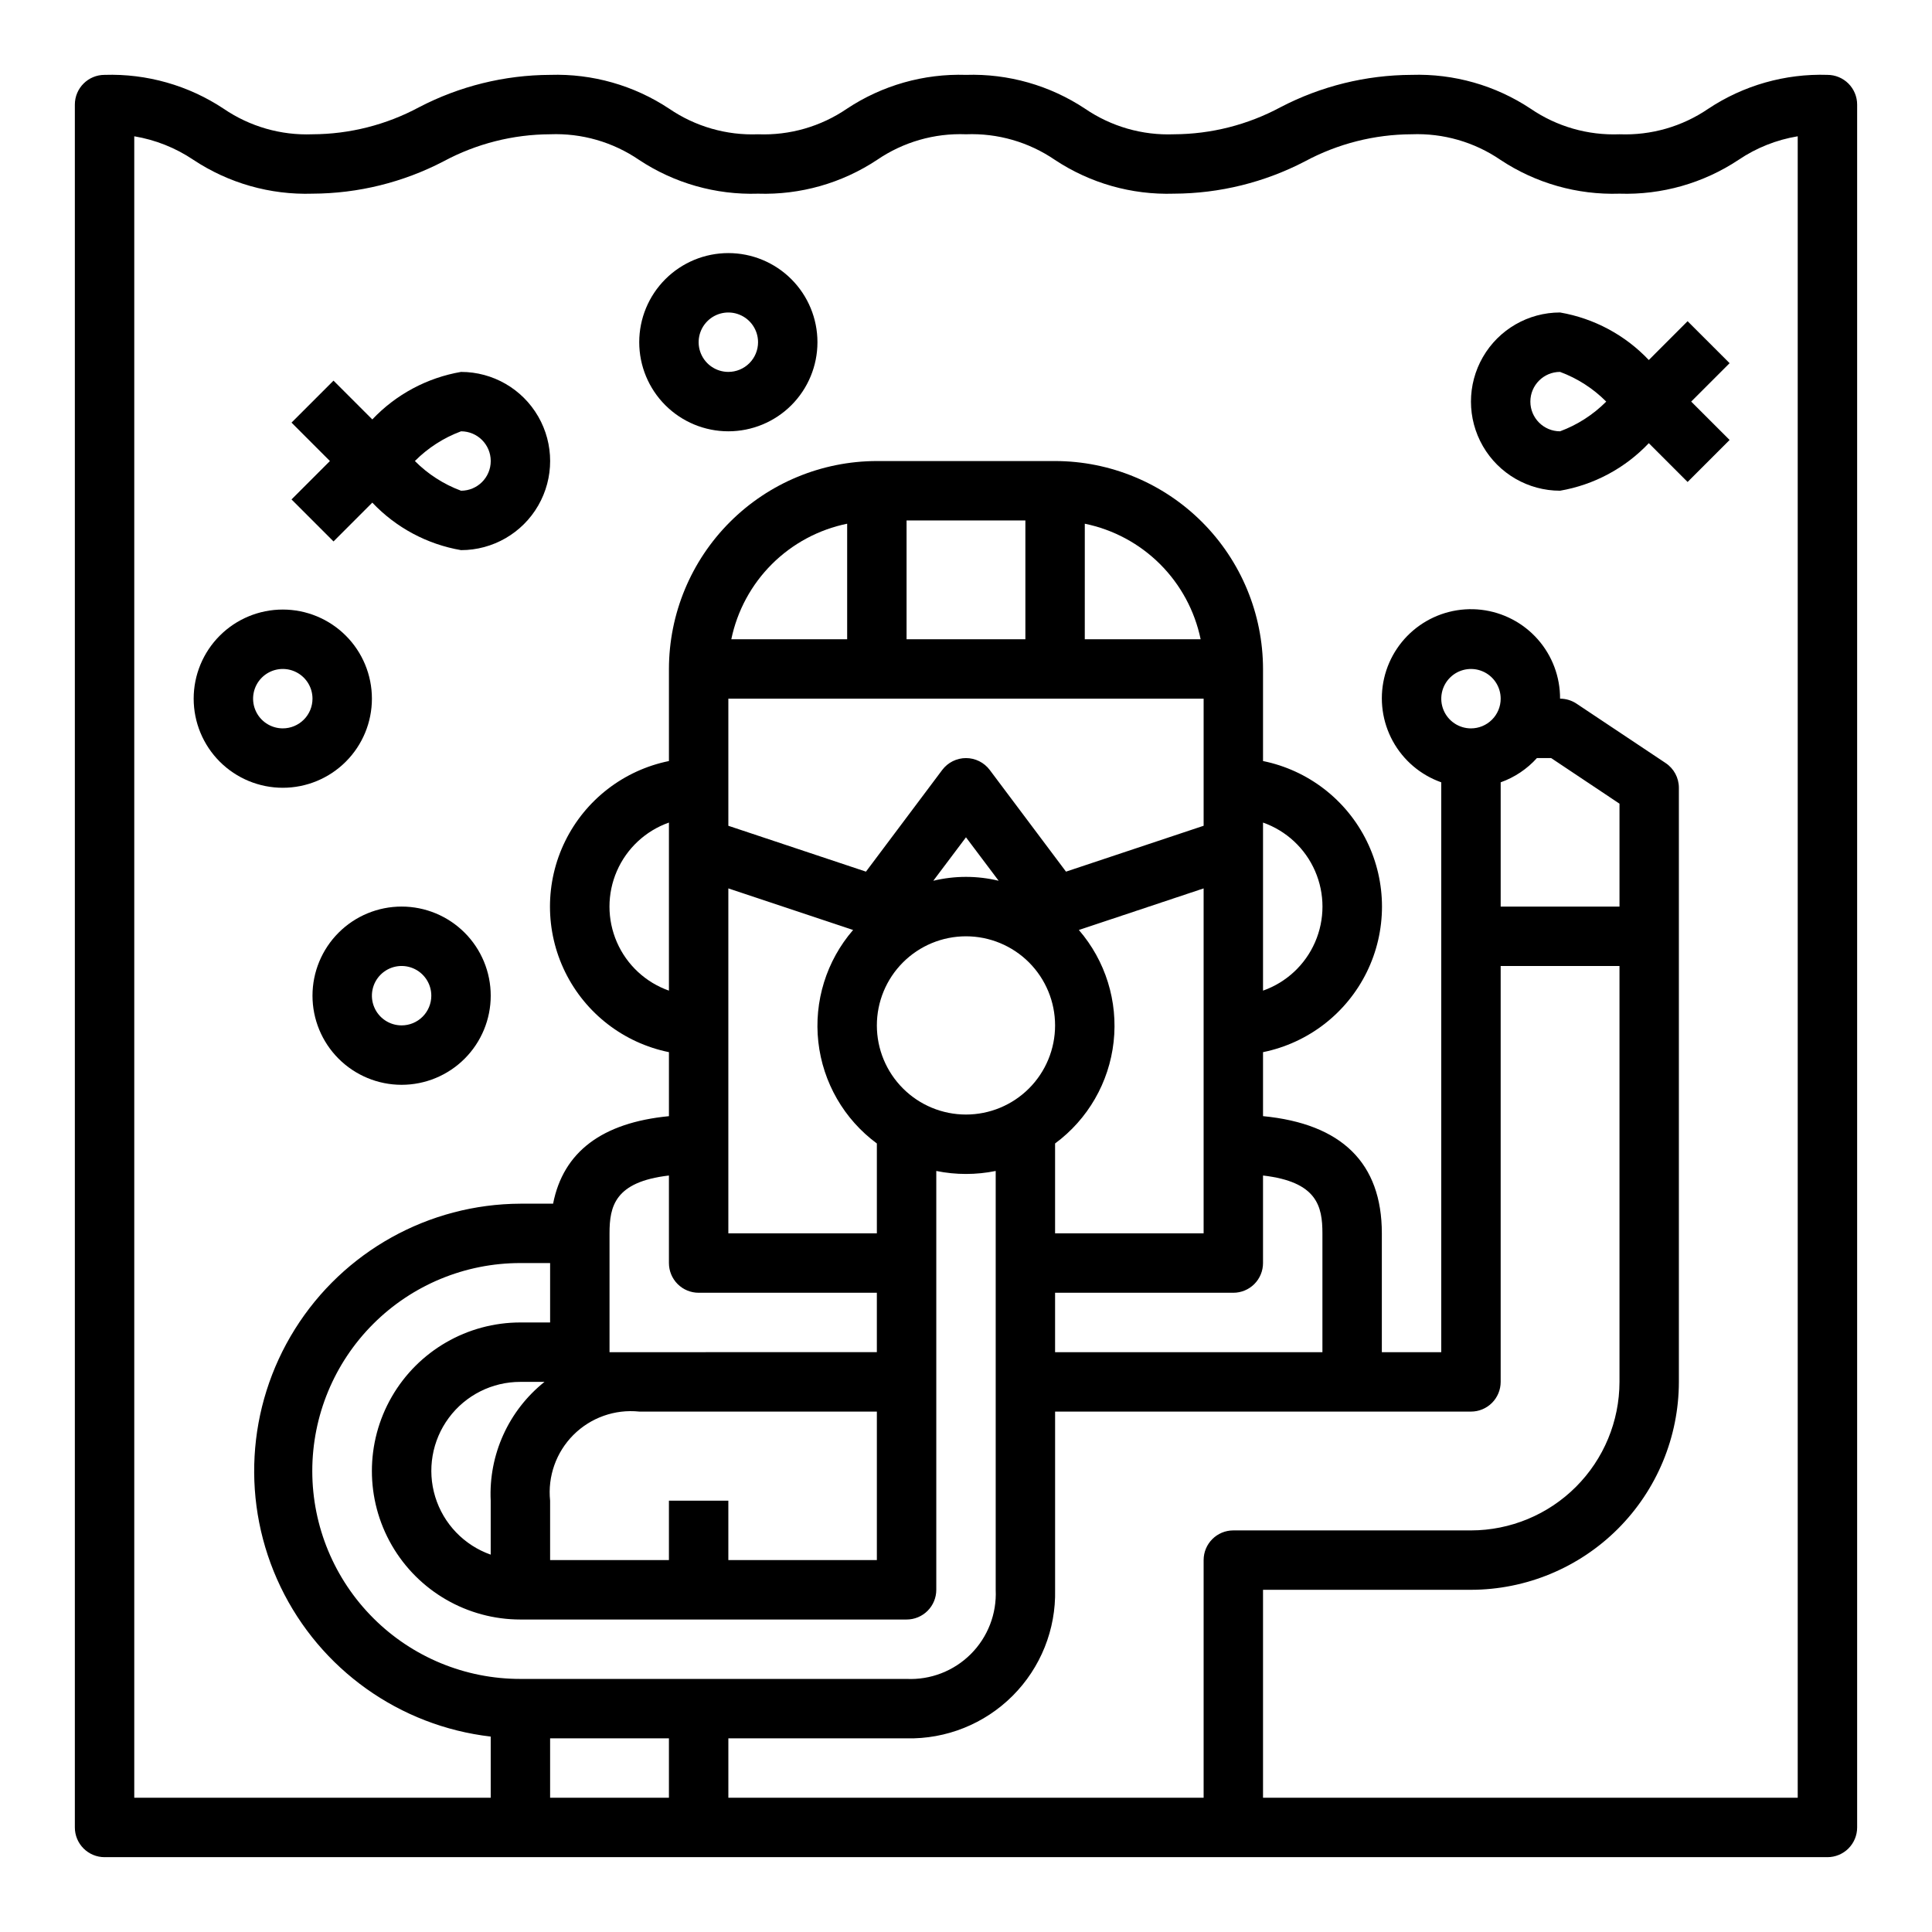
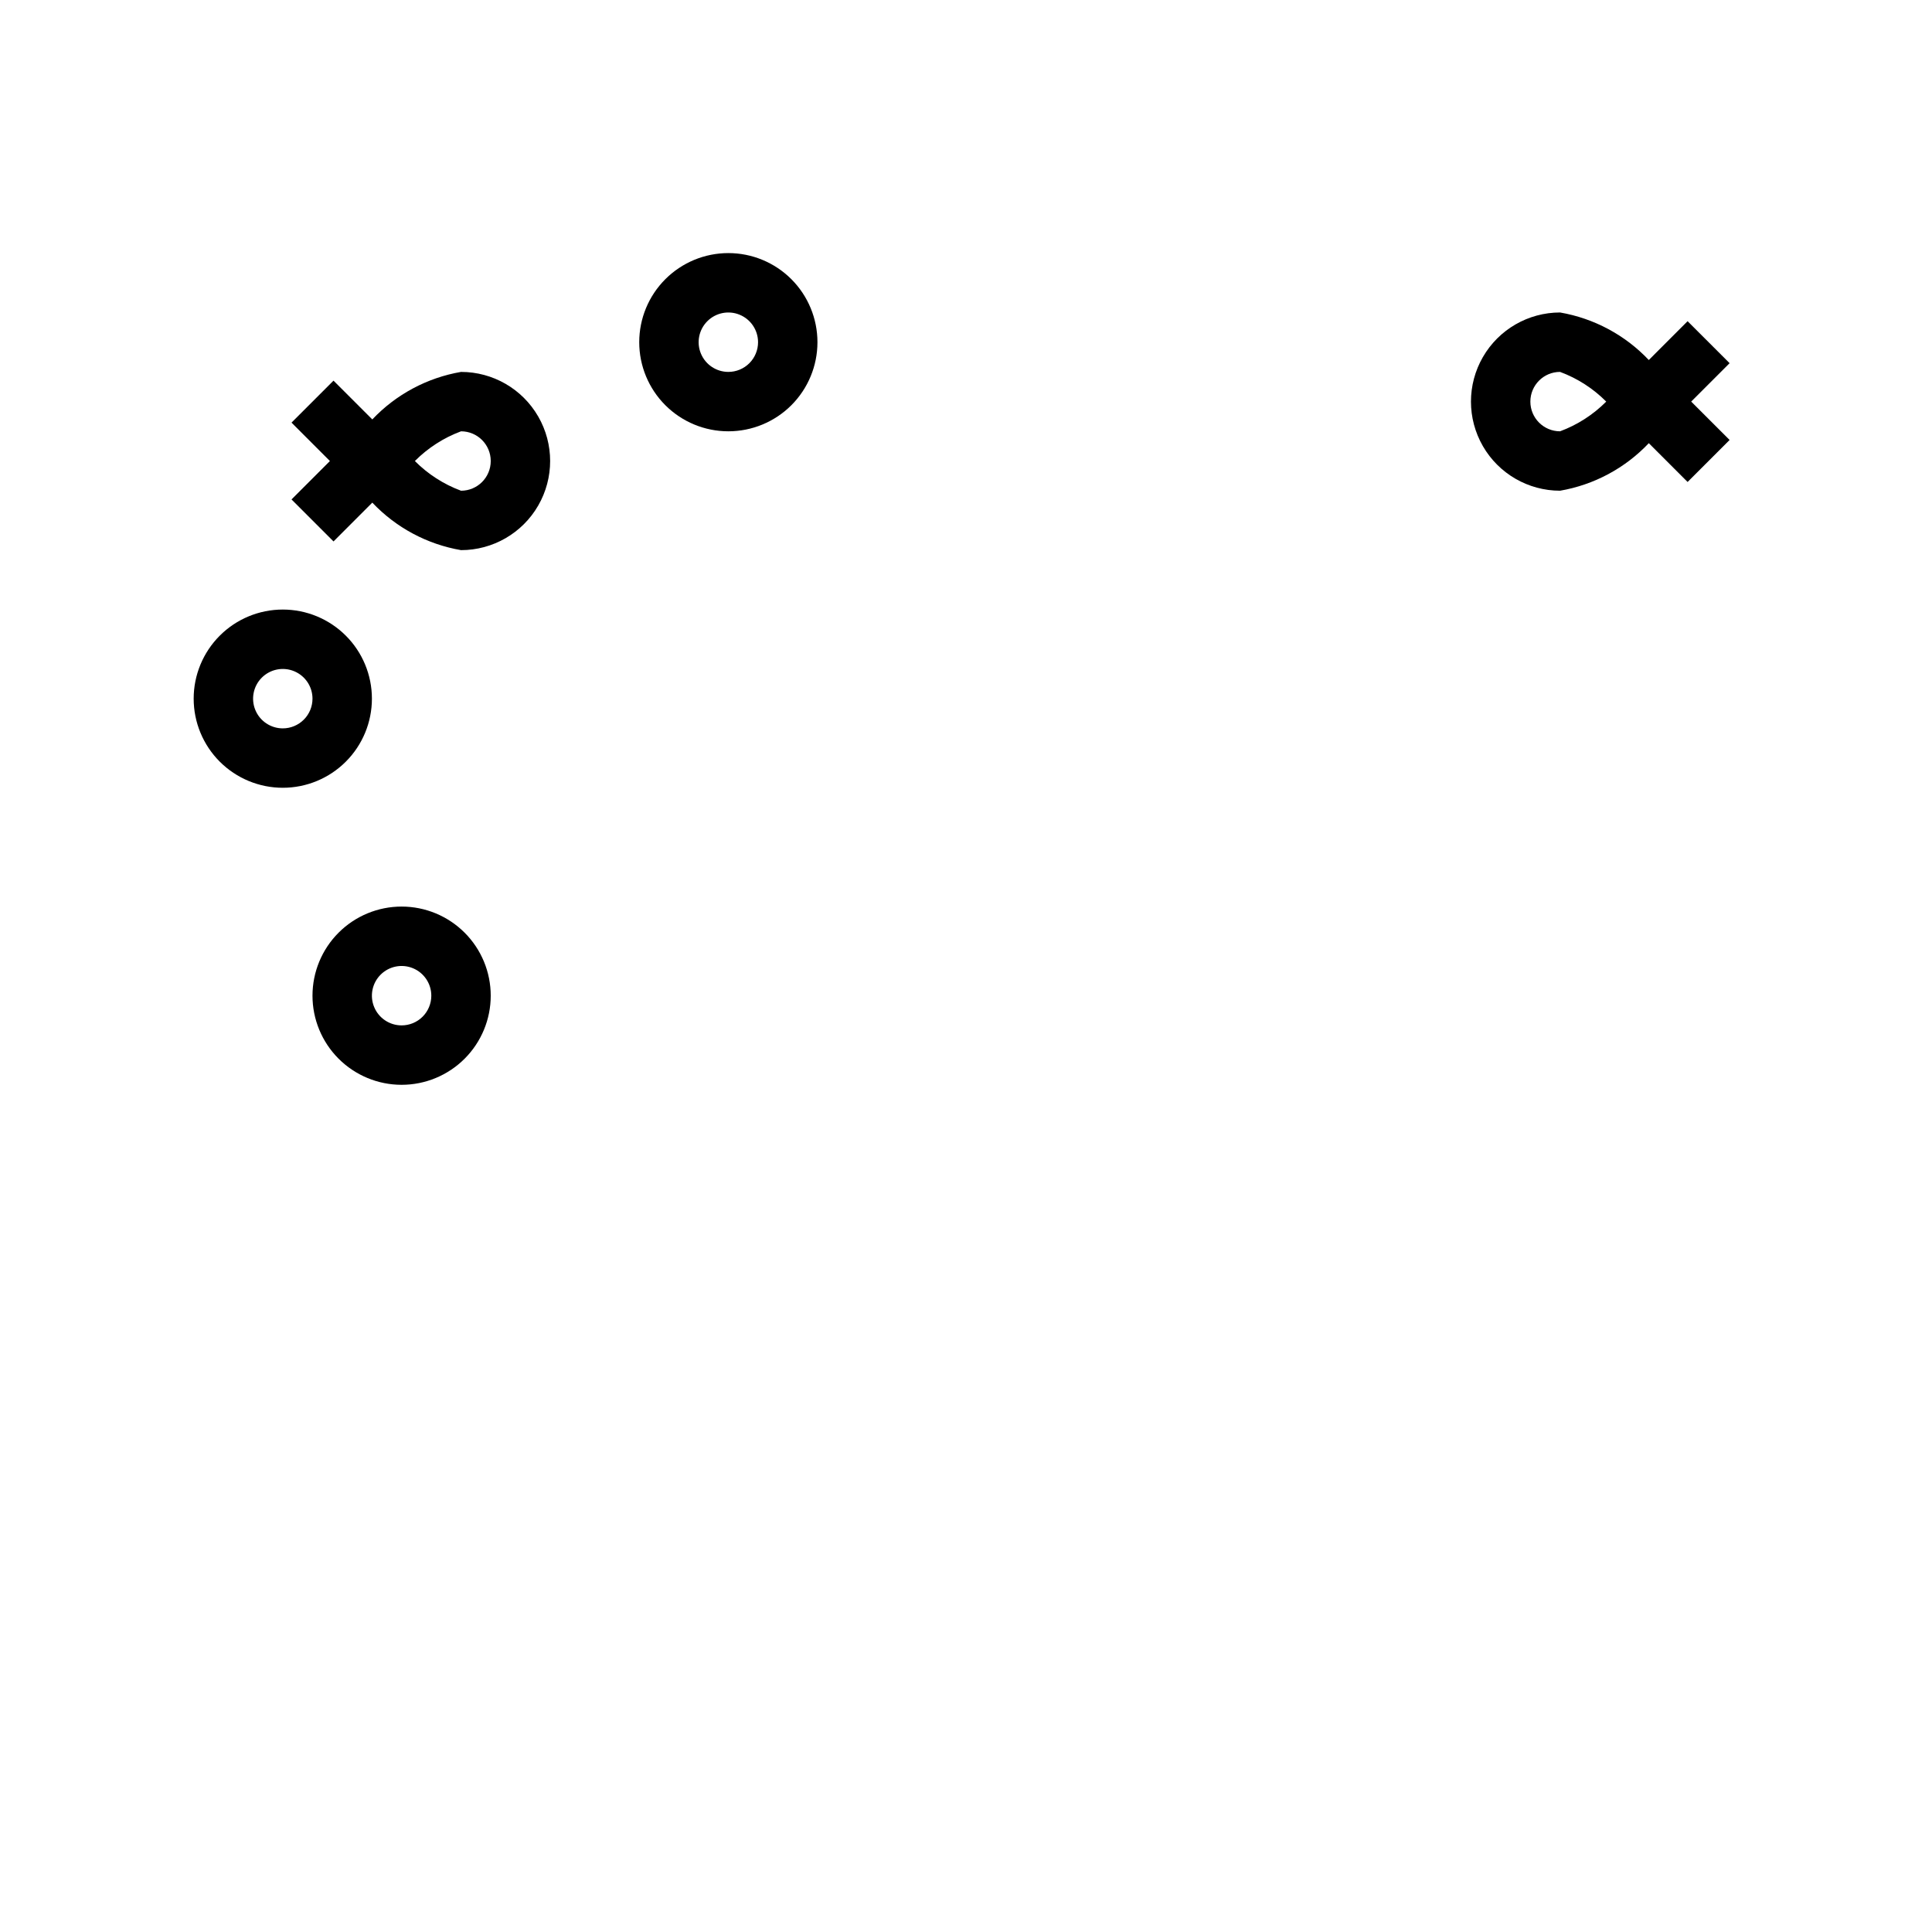
<svg xmlns="http://www.w3.org/2000/svg" fill="#000000" width="800px" height="800px" version="1.1" viewBox="144 144 512 512">
  <g>
-     <path d="m628.29 163.84c-11.199-0.359-22.234 2.777-31.57 8.977-6.914 4.727-15.168 7.098-23.535 6.769-8.371 0.328-16.621-2.043-23.539-6.769-9.332-6.199-20.367-9.336-31.566-8.977-12.105 0.047-24.027 2.988-34.762 8.59-8.676 4.66-18.363 7.117-28.215 7.156-8.367 0.328-16.621-2.047-23.535-6.769-9.336-6.195-20.367-9.332-31.566-8.977-11.199-0.355-22.234 2.781-31.566 8.977-6.918 4.723-15.172 7.098-23.539 6.769-8.367 0.328-16.621-2.047-23.539-6.769-9.336-6.195-20.367-9.332-31.566-8.977-12.105 0.047-24.027 2.992-34.762 8.59-8.676 4.66-18.363 7.117-28.215 7.156-8.367 0.328-16.621-2.047-23.535-6.769-9.336-6.195-20.367-9.332-31.566-8.977-4.348 0-7.875 3.527-7.875 7.875v456.58c0 2.086 0.832 4.09 2.309 5.566 1.477 1.473 3.477 2.305 5.566 2.305h456.58c2.086 0 4.09-0.832 5.566-2.305 1.473-1.477 2.305-3.481 2.305-5.566v-456.58c0-2.09-0.832-4.09-2.305-5.566-1.477-1.477-3.481-2.309-5.566-2.309zm-385.34 409c-10.359-10.332-16.184-24.355-16.191-38.984-0.008-14.629 5.801-28.66 16.148-39 10.348-10.344 24.379-16.145 39.008-16.133h7.871v15.742h-7.871c-14.062 0-27.055 7.504-34.086 19.684-7.031 12.176-7.031 27.18 0 39.359 7.031 12.176 20.023 19.68 34.086 19.68h102.34c2.09 0 4.09-0.828 5.566-2.305 1.477-1.477 2.305-3.481 2.305-5.566v-111c5.195 1.059 10.551 1.059 15.746 0v111c0.293 6.348-2.098 12.527-6.594 17.023-4.492 4.492-10.672 6.887-17.023 6.59h-102.34c-14.609 0.023-28.629-5.766-38.965-16.09zm86.195-86.246h47.23v15.742l-70.844 0.004v-31.488c0-7.156 1.379-13.664 15.742-15.328v23.199c0 2.086 0.832 4.09 2.305 5.566 1.477 1.477 3.481 2.305 5.566 2.305zm-7.871-80.066c-6.18-2.18-11.176-6.832-13.793-12.844-2.617-6.012-2.617-12.84 0-18.852 2.617-6.008 7.613-10.66 13.793-12.844zm141.7-77.375v33.684l-36.473 12.156-20.207-26.945c-1.488-1.98-3.82-3.148-6.297-3.148-2.481 0-4.812 1.168-6.301 3.148l-20.207 26.945-36.469-12.152v-33.688zm-125.17-15.742c1.562-7.547 5.305-14.469 10.762-19.914 5.457-5.441 12.391-9.164 19.941-10.707v30.621zm46.445 0v-31.488h31.488v31.488zm47.23 0 0.004-30.621c7.551 1.543 14.484 5.266 19.938 10.707 5.457 5.445 9.199 12.367 10.762 19.914zm-31.484 78.719c6.262 0 12.27 2.488 16.699 6.918 4.426 4.43 6.914 10.438 6.914 16.699 0 6.266-2.488 12.27-6.914 16.699-4.43 4.43-10.438 6.918-16.699 6.918-6.266 0-12.273-2.488-16.699-6.918-4.43-4.43-6.918-10.434-6.918-16.699 0-6.262 2.488-12.27 6.918-16.699 4.426-4.43 10.434-6.918 16.699-6.918zm-8.66-14.719 8.66-11.516 8.66 11.516h-0.004c-5.691-1.371-11.625-1.371-17.316 0zm38.574 13.043 33.062-11.02v91.418h-39.363v-23.82c8.695-6.418 14.316-16.172 15.512-26.914 1.195-10.738-2.144-21.492-9.211-29.664zm-6.301 96.141h47.234c2.086 0 4.09-0.828 5.566-2.305 1.477-1.477 2.305-3.481 2.305-5.566v-23.199c14.367 1.66 15.742 8.172 15.742 15.328v31.488h-70.848zm-53.527-96.141c-7.07 8.172-10.41 18.926-9.215 29.664 1.195 10.742 6.816 20.496 15.512 26.914v23.82h-39.359v-91.418zm-56.68 127.63h62.977v39.359h-39.359v-15.742h-15.746v15.742h-31.488v-15.742c-0.672-6.445 1.598-12.852 6.18-17.438 4.586-4.582 10.992-6.852 17.438-6.18zm-25.105-7.871c-9.527 7.602-14.828 19.312-14.254 31.488v14.297c-7.055-2.488-12.512-8.172-14.703-15.324-2.188-7.152-0.852-14.918 3.602-20.93 4.453-6.008 11.492-9.547 18.973-9.531zm32.977 110.21h-31.488v-15.742h31.488zm141.7-62.977v62.977h-125.95v-15.742h47.23c10.512 0.238 20.66-3.832 28.098-11.266 7.434-7.434 11.504-17.586 11.262-28.094v-47.234h110.21c2.086 0 4.09-0.828 5.566-2.305 1.477-1.477 2.305-3.481 2.305-5.566v-110.21h31.488v110.21c-0.012 10.434-4.164 20.438-11.543 27.816-7.379 7.379-17.383 11.531-27.816 11.543h-62.977c-4.348 0-7.871 3.523-7.871 7.871zm70.848-220.42 0.004 0.004c-3.184 0-6.055-1.918-7.273-4.859-1.219-2.941-0.547-6.328 1.707-8.582 2.25-2.25 5.637-2.922 8.578-1.703 2.941 1.219 4.859 4.086 4.859 7.269 0 2.09-0.828 4.094-2.305 5.566-1.477 1.477-3.481 2.309-5.566 2.309zm17.477 7.871 3.781 0.004 18.105 12.082v27.277h-31.488v-32.938c3.684-1.312 6.984-3.519 9.602-6.422zm69.117 275.52h-141.7v-55.102h55.105c14.609-0.02 28.613-5.832 38.941-16.16 10.332-10.332 16.145-24.336 16.16-38.945v-157.44c0-2.629-1.312-5.09-3.5-6.547l-23.617-15.742v-0.004c-1.297-0.859-2.816-1.32-4.371-1.324 0.027-5.805-2.09-11.418-5.941-15.762-3.852-4.344-9.172-7.117-14.938-7.793-5.769-0.672-11.582 0.805-16.332 4.148-4.746 3.344-8.098 8.316-9.41 13.973s-0.492 11.598 2.297 16.691c2.793 5.09 7.363 8.977 12.836 10.91v151.02h-15.742v-31.488c0-18.656-10.637-29.039-31.488-31.062v-16.957c11.957-2.43 22.109-10.262 27.492-21.211 5.379-10.949 5.379-23.777 0-34.723-5.383-10.949-15.535-18.785-27.492-21.215v-24.402c-0.02-14.609-5.832-28.613-16.16-38.941-10.332-10.332-24.336-16.145-38.945-16.16h-47.23c-14.609 0.016-28.613 5.828-38.945 16.16-10.328 10.328-16.141 24.332-16.16 38.941v24.402c-11.953 2.43-22.109 10.266-27.492 21.215-5.379 10.945-5.379 23.773 0 34.723 5.383 10.949 15.539 18.781 27.492 21.211v16.965c-17.695 1.715-28.008 9.445-30.699 23.191h-8.66c-24.305 0.098-46.863 12.648-59.762 33.25-12.895 20.602-14.332 46.375-3.805 68.285 10.527 21.906 31.551 36.887 55.695 39.688v16.207h-94.465v-440.3c5.609 0.934 10.949 3.059 15.664 6.234 9.336 6.195 20.371 9.332 31.566 8.973 12.109-0.043 24.027-2.988 34.766-8.586 8.676-4.66 18.363-7.117 28.211-7.156 8.371-0.328 16.621 2.047 23.539 6.769 9.336 6.195 20.367 9.332 31.566 8.973 11.199 0.359 22.23-2.777 31.566-8.973 6.918-4.723 15.168-7.098 23.539-6.769 8.367-0.328 16.621 2.047 23.535 6.769 9.336 6.195 20.367 9.332 31.566 8.973 12.109-0.043 24.031-2.988 34.766-8.586 8.676-4.66 18.363-7.117 28.211-7.156 8.371-0.328 16.621 2.043 23.539 6.769 9.332 6.199 20.367 9.336 31.566 8.973 11.199 0.363 22.23-2.773 31.566-8.973 4.711-3.184 10.055-5.309 15.664-6.234zm-141.7-213.89v-44.539c6.184 2.184 11.18 6.836 13.793 12.844 2.617 6.012 2.617 12.84 0 18.852-2.613 6.012-7.609 10.664-13.793 12.844z" />
    <path d="m266.18 242.56c-8.996 1.547-17.242 5.965-23.516 12.594l-10.281-10.281-11.129 11.125 10.176 10.18-10.176 10.176 11.133 11.133 10.277-10.289c6.273 6.629 14.52 11.047 23.516 12.594 8.434 0 16.23-4.5 20.449-11.809 4.219-7.305 4.219-16.309 0-23.613-4.219-7.309-12.016-11.809-20.449-11.809zm0 31.488c-4.602-1.707-8.777-4.394-12.234-7.871 3.461-3.481 7.633-6.164 12.234-7.875 4.348 0 7.871 3.527 7.871 7.875 0 4.348-3.523 7.871-7.871 7.871z" />
    <path d="m591.23 229.12-10.281 10.289c-6.273-6.629-14.523-11.047-23.516-12.598-8.438 0-16.23 4.504-20.449 11.809-4.219 7.309-4.219 16.309 0 23.617 4.219 7.309 12.012 11.809 20.449 11.809 8.992-1.551 17.242-5.969 23.516-12.598l10.281 10.281 11.133-11.133-10.18-10.168 10.18-10.18zm-33.797 29.18c-4.348 0-7.871-3.523-7.871-7.871 0-4.348 3.523-7.871 7.871-7.871 4.602 1.707 8.777 4.391 12.234 7.871-3.461 3.477-7.633 6.164-12.234 7.871z" />
    <path d="m250.43 384.25c-6.262 0-12.27 2.488-16.699 6.918-4.43 4.43-6.918 10.434-6.918 16.699 0 6.262 2.488 12.27 6.918 16.699 4.43 4.43 10.438 6.918 16.699 6.918 6.266 0 12.27-2.488 16.699-6.918 4.43-4.43 6.918-10.438 6.918-16.699 0-6.266-2.488-12.27-6.918-16.699-4.43-4.43-10.434-6.918-16.699-6.918zm0 31.488c-3.184 0-6.055-1.918-7.273-4.859-1.219-2.941-0.543-6.328 1.707-8.578s5.637-2.926 8.578-1.707 4.859 4.09 4.859 7.273c0 2.086-0.828 4.09-2.305 5.566-1.477 1.477-3.477 2.305-5.566 2.305z" />
    <path d="m337.02 211.07c-6.266 0-12.27 2.488-16.699 6.918-4.43 4.426-6.918 10.434-6.918 16.699 0 6.262 2.488 12.27 6.918 16.699 4.43 4.426 10.434 6.914 16.699 6.914 6.262 0 12.27-2.488 16.699-6.914 4.426-4.43 6.914-10.438 6.914-16.699 0-6.266-2.488-12.273-6.914-16.699-4.43-4.43-10.438-6.918-16.699-6.918zm0 31.488c-3.184 0-6.055-1.918-7.273-4.859-1.219-2.941-0.547-6.328 1.707-8.578 2.25-2.254 5.637-2.926 8.578-1.707s4.859 4.09 4.859 7.273c0 2.086-0.828 4.09-2.305 5.566-1.477 1.477-3.481 2.305-5.566 2.305z" />
    <path d="m242.56 329.15c0-6.262-2.488-12.27-6.918-16.695-4.43-4.43-10.434-6.918-16.699-6.918-6.262 0-12.27 2.488-16.699 6.918-4.43 4.426-6.918 10.434-6.918 16.695 0 6.266 2.488 12.273 6.918 16.699 4.43 4.43 10.438 6.918 16.699 6.918 6.266 0 12.27-2.488 16.699-6.918 4.43-4.426 6.918-10.434 6.918-16.699zm-23.617 7.875c-3.184 0-6.055-1.918-7.273-4.859-1.219-2.941-0.543-6.328 1.707-8.582 2.254-2.25 5.637-2.922 8.578-1.703s4.859 4.086 4.859 7.269c0 2.09-0.828 4.094-2.305 5.566-1.477 1.477-3.477 2.309-5.566 2.309z" />
  </g>
</svg>